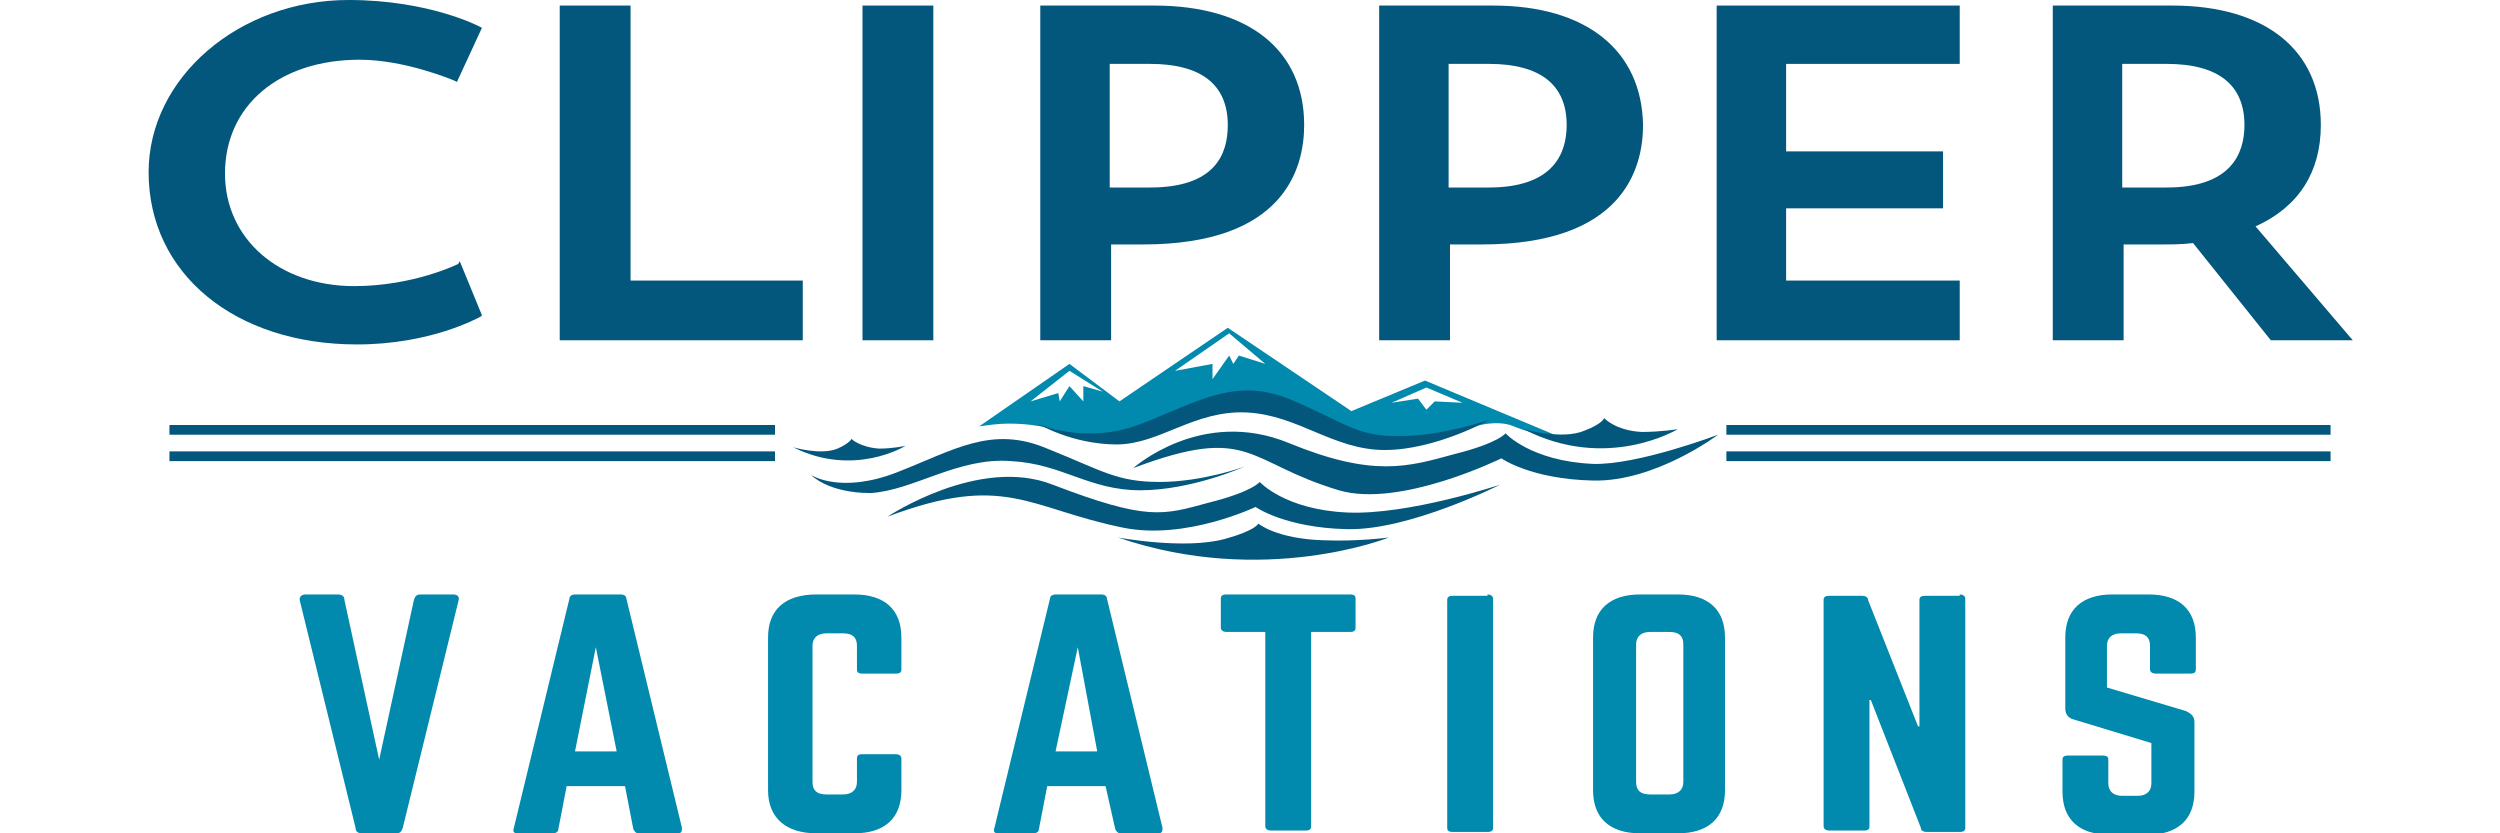
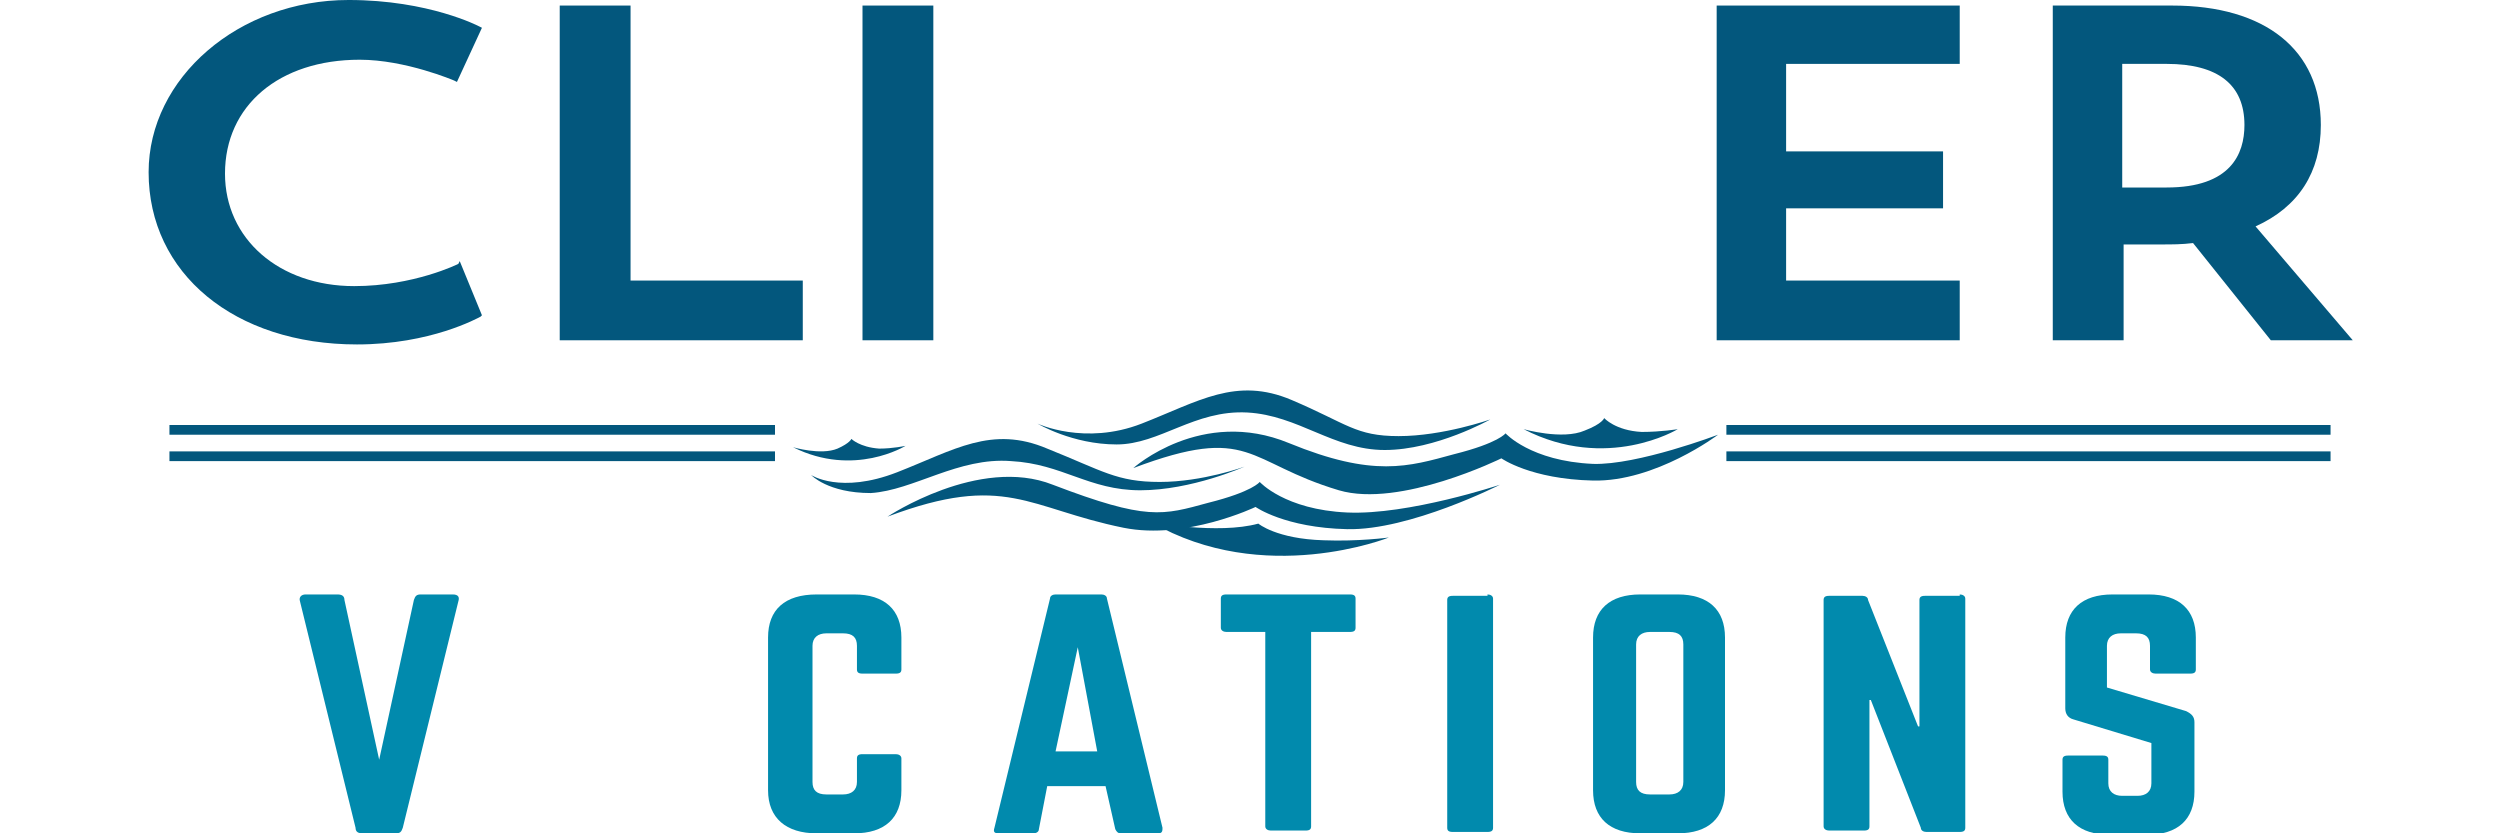
<svg xmlns="http://www.w3.org/2000/svg" version="1.1" id="CVAC" x="0px" y="0px" viewBox="0 0 180 60" enable-background="new 0 0 180 60" xml:space="preserve">
  <g>
    <g>
      <path fill="#03577D" d="M33,19c0,0-3.2,1.6-7.5,1.6c-5.4,0-9.3-3.4-9.3-8.1c0-4.9,3.9-8.2,9.7-8.2c3.3,0,6.8,1.5,6.8,1.5l0.2,0.1    L34.7,2l-0.2-0.1c0,0-3.6-1.9-9.4-1.9c-7.9,0-14.4,5.6-14.4,12.4c0,7.3,6.2,12.4,15,12.4c5.3,0,8.7-1.9,8.9-2l0.1-0.1l-1.6-3.9    L33,19z" />
      <polygon fill="#03577D" points="45.4,0.4 40.3,0.4 40.3,24.5 57.8,24.5 57.8,20.2 45.4,20.2   " />
      <rect x="62.1" y="0.4" fill="#03577D" width="5.1" height="24.1" />
-       <path fill="#03577D" d="M82.8,13.5h-2.9V4.6h2.9c3.7,0,5.6,1.5,5.6,4.4C88.4,11.1,87.5,13.5,82.8,13.5 M83.1,0.4h-8.2v24.1h5.1    v-6.9h2.3c10.1,0,11.6-5.4,11.6-8.6C93.9,3.6,89.9,0.4,83.1,0.4" />
-       <path fill="#03577D" d="M107.2,13.5h-2.9V4.6h2.9c3.7,0,5.6,1.5,5.6,4.4C112.8,11.1,111.8,13.5,107.2,13.5 M107.5,0.4h-8.2v24.1    h5.1v-6.9h2.3c10.1,0,11.6-5.4,11.6-8.6C118.2,3.6,114.2,0.4,107.5,0.4" />
      <polygon fill="#03577D" points="123.6,24.5 141.1,24.5 141.1,20.2 128.6,20.2 128.6,15 139.9,15 139.9,10.9 128.6,10.9 128.6,4.6     141.1,4.6 141.1,0.4 123.6,0.4   " />
      <path fill="#03577D" d="M152.8,4.6h3.2c3.7,0,5.6,1.5,5.6,4.4c0,2.1-1,4.5-5.6,4.5h-3.2V4.6z M162.4,16.3c3.1-1.4,4.7-3.9,4.7-7.3    c0-5.4-4-8.6-10.7-8.6h-8.6v24.1h5.1v-6.9h2.7c0.8,0,1.5,0,2.3-0.1l5.6,7h5.9L162.4,16.3z" />
    </g>
    <g>
      <path fill="#018AAD" d="M32.6,42.8c0.4,0,0.5,0.2,0.4,0.5l-4,16.3c-0.1,0.3-0.2,0.4-0.5,0.4h-2.4c-0.3,0-0.5-0.1-0.5-0.4l-4-16.3    c-0.1-0.3,0.1-0.5,0.4-0.5h2.3c0.3,0,0.5,0.1,0.5,0.4l2.5,11.5l2.5-11.5c0.1-0.3,0.2-0.4,0.5-0.4H32.6z" />
-       <path fill="#018AAD" d="M42.9,46.6l-1.5,7.5h3L42.9,46.6z M46,60c-0.2,0-0.3-0.1-0.4-0.3L45,56.6h-4.2l-0.6,3.1    c0,0.2-0.2,0.3-0.4,0.3h-2.5c-0.3,0-0.4-0.1-0.3-0.4l4-16.5c0-0.2,0.2-0.3,0.4-0.3h3.3c0.2,0,0.4,0.1,0.4,0.3l4,16.5    c0,0.2,0,0.4-0.3,0.4H46z" />
      <path fill="#018AAD" d="M64.9,48.2c0,0.2-0.1,0.3-0.4,0.3h-2.4c-0.3,0-0.4-0.1-0.4-0.3v-1.7c0-0.6-0.3-0.9-1-0.9h-1.2    c-0.6,0-1,0.3-1,0.9v9.8c0,0.6,0.3,0.9,1,0.9h1.2c0.6,0,1-0.3,1-0.9v-1.7c0-0.2,0.1-0.3,0.4-0.3h2.4c0.2,0,0.4,0.1,0.4,0.3v2.3    c0,2-1.2,3.1-3.4,3.1h-2.7c-2.2,0-3.5-1.1-3.5-3.1v-11c0-2,1.2-3.1,3.5-3.1h2.7c2.2,0,3.4,1.1,3.4,3.1V48.2z" />
      <path fill="#018AAD" d="M77.6,46.6L76,54.1h3L77.6,46.6z M80.7,60c-0.2,0-0.3-0.1-0.4-0.3l-0.7-3.1h-4.2l-0.6,3.1    c0,0.2-0.2,0.3-0.4,0.3h-2.5c-0.3,0-0.4-0.1-0.3-0.4l4-16.5c0-0.2,0.2-0.3,0.4-0.3h3.3c0.2,0,0.4,0.1,0.4,0.3l4,16.5    c0,0.2,0,0.4-0.3,0.4H80.7z" />
      <path fill="#018AAD" d="M97.2,42.8c0.3,0,0.4,0.1,0.4,0.3v2.1c0,0.2-0.1,0.3-0.4,0.3h-2.8v14c0,0.2-0.1,0.3-0.4,0.3h-2.5    c-0.2,0-0.4-0.1-0.4-0.3v-14h-2.8c-0.2,0-0.4-0.1-0.4-0.3v-2.1c0-0.2,0.1-0.3,0.4-0.3H97.2z" />
      <path fill="#018AAD" d="M107.1,42.8c0.2,0,0.4,0.1,0.4,0.3v16.5c0,0.2-0.1,0.3-0.4,0.3h-2.5c-0.3,0-0.4-0.1-0.4-0.3V43.2    c0-0.2,0.1-0.3,0.4-0.3H107.1z" />
      <path fill="#018AAD" d="M120.2,57.2c0.6,0,1-0.3,1-0.9v-9.9c0-0.6-0.3-0.9-1-0.9h-1.4c-0.6,0-1,0.3-1,0.9v9.9c0,0.6,0.3,0.9,1,0.9    H120.2z M114.7,45.9c0-2,1.2-3.1,3.4-3.1h2.7c2.2,0,3.4,1.1,3.4,3.1v11c0,2-1.2,3.1-3.4,3.1h-2.7c-2.2,0-3.4-1.1-3.4-3.1V45.9z" />
      <path fill="#018AAD" d="M141.1,42.8c0.2,0,0.4,0.1,0.4,0.3v16.5c0,0.2-0.1,0.3-0.4,0.3h-2.4c-0.2,0-0.4-0.1-0.4-0.3l-3.6-9.2h-0.1    v9.1c0,0.2-0.1,0.3-0.4,0.3h-2.5c-0.2,0-0.4-0.1-0.4-0.3V43.2c0-0.2,0.1-0.3,0.4-0.3h2.4c0.2,0,0.4,0.1,0.4,0.3l3.6,9.1h0.1v-9.1    c0-0.2,0.1-0.3,0.4-0.3H141.1z" />
      <path fill="#018AAD" d="M154.7,42.8c2.2,0,3.4,1.1,3.4,3.1v2.3c0,0.2-0.1,0.3-0.4,0.3h-2.5c-0.2,0-0.4-0.1-0.4-0.3v-1.7    c0-0.6-0.3-0.9-1-0.9h-1.1c-0.6,0-1,0.3-1,0.9v3l5.7,1.7c0.4,0.2,0.6,0.4,0.6,0.8v5c0,2-1.2,3.1-3.4,3.1h-2.7    c-2.2,0-3.4-1.1-3.4-3.1v-2.3c0-0.2,0.1-0.3,0.4-0.3h2.5c0.3,0,0.4,0.1,0.4,0.3v1.7c0,0.6,0.4,0.9,1,0.9h1.1c0.6,0,1-0.3,1-0.9    v-2.9l-5.6-1.7c-0.4-0.1-0.6-0.4-0.6-0.8v-5.1c0-2,1.2-3.1,3.4-3.1H154.7z" />
    </g>
    <g>
      <rect x="12.2" y="30.6" fill="#03577D" width="43.6" height="0.7" />
      <rect x="12.2" y="32.5" fill="#03577D" width="43.6" height="0.7" />
      <rect x="124.3" y="30.6" fill="#03577D" width="43.5" height="0.7" />
      <rect x="124.3" y="32.5" fill="#03577D" width="43.5" height="0.7" />
-       <path fill="#018AAD" d="M103.3,28.9l-0.6,0.6l-0.6-0.8l-1.9,0.3l2.5-1.1l2.6,1.1L103.3,28.9z M89.2,25.6l-0.4,0.6l-0.3-0.6    l-1.2,1.7v-1.1l-2.7,0.5l3.9-2.7l2.6,2.2L89.2,25.6z M78,27.8v1.1l-1-1.1l-0.7,1.1l-0.1-0.6l-2,0.6l2.8-2.2l2.4,1.5L78,27.8z     M102.6,27.4l-5.3,2.2l-8.9-6l-7.8,5.3L77,26.2l-6.5,4.5c0.7-0.1,1.4-0.2,2.1-0.2c2.3,0,3.7,0.5,5,1h4.5c2.2-0.7,6-2.2,7.6-2.1    c2.1,0.1,4.8,1.5,6.4,2c0.1,0,0.3,0.1,0.5,0.1h3.6h3.6c0.3-0.1,0.6-0.1,0.7-0.2c1.1-0.5,3.1-1.2,4.5-0.6c0.7,0.3,1.8,0.6,2.8,0.8    h0.6L102.6,27.4z" />
      <path fill="#03577D" d="M114.7,33.4c-4.5-0.2-6.3-2.2-6.3-2.2s-0.5,0.7-3.7,1.5c-3.3,0.9-5.8,1.7-11.9-0.8    c-6.3-2.6-11.2,1.8-11.2,1.8c8.5-3.2,8.1-0.4,14.8,1.6c4.4,1.3,11.7-2.3,11.7-2.3s2.1,1.5,6.6,1.6c4.5,0.1,9-3.3,9-3.3    S117.9,33.5,114.7,33.4" />
      <path fill="#03577D" d="M89.8,29.7c3.7,0.2,6.2,2.7,9.9,2.7c3.7,0,7.6-2.2,7.6-2.2s-3.4,1.2-6.6,1.2c-3.1,0-3.7-0.9-7.7-2.6    c-4-1.7-6.7,0.1-10.8,1.7c-4.1,1.6-7.5,0-7.5,0s2.5,1.5,5.7,1.5C83.5,32,86,29.5,89.8,29.7" />
      <path fill="#03577D" d="M120.8,30.9c0,0-1.2,0.2-2.6,0.2c-1.9-0.1-2.7-1-2.7-1s-0.1,0.4-1.4,0.9c-1.6,0.7-4.4-0.1-4.4-0.1    C115.7,34,120.8,30.9,120.8,30.9" />
      <path fill="#03577D" d="M65.2,32.1c0,0-0.9,0.2-1.9,0.2c-1.4-0.1-2-0.7-2-0.7s-0.1,0.3-1,0.7c-1.2,0.5-3.2-0.1-3.2-0.1    C61.5,34.4,65.2,32.1,65.2,32.1" />
      <path fill="#03577D" d="M97,36.9c-4.5-0.2-6.3-2.2-6.3-2.2s-0.5,0.7-3.7,1.5c-3.3,0.9-4.4,1.3-11.2-1.3    c-5.3-2.1-11.9,2.3-11.9,2.3c8.5-3.2,10.1-0.6,17,0.8c4.5,0.9,9.5-1.5,9.5-1.5s2.1,1.5,6.6,1.6c4.5,0.1,11-3.2,11-3.2    S101.4,37.1,97,36.9" />
      <path fill="#03577D" d="M72.8,33.2c3.7,0.2,5.6,2.1,9.3,2.1c3.7,0,7.5-1.7,7.5-1.7s-3,1.1-6.1,1.1c-3.1,0-4.1-0.8-8.1-2.4    c-4-1.7-6.7,0.1-10.8,1.7c-4.1,1.6-6.2,0.2-6.2,0.2s1.2,1.3,4.3,1.3C65.8,35.3,69,32.9,72.8,33.2" />
-       <path fill="#03577D" d="M95.3,38.9c-3.4-0.1-4.7-1.2-4.7-1.2s-0.2,0.5-2.4,1.1c-2.9,0.8-7.7-0.1-7.7-0.1    C91,42.3,100,38.7,100,38.7S97.8,39,95.3,38.9" />
+       <path fill="#03577D" d="M95.3,38.9c-3.4-0.1-4.7-1.2-4.7-1.2c-2.9,0.8-7.7-0.1-7.7-0.1    C91,42.3,100,38.7,100,38.7S97.8,39,95.3,38.9" />
    </g>
  </g>
  <g>
</g>
  <g>
</g>
  <g>
</g>
  <g>
</g>
  <g>
</g>
  <g>
</g>
</svg>